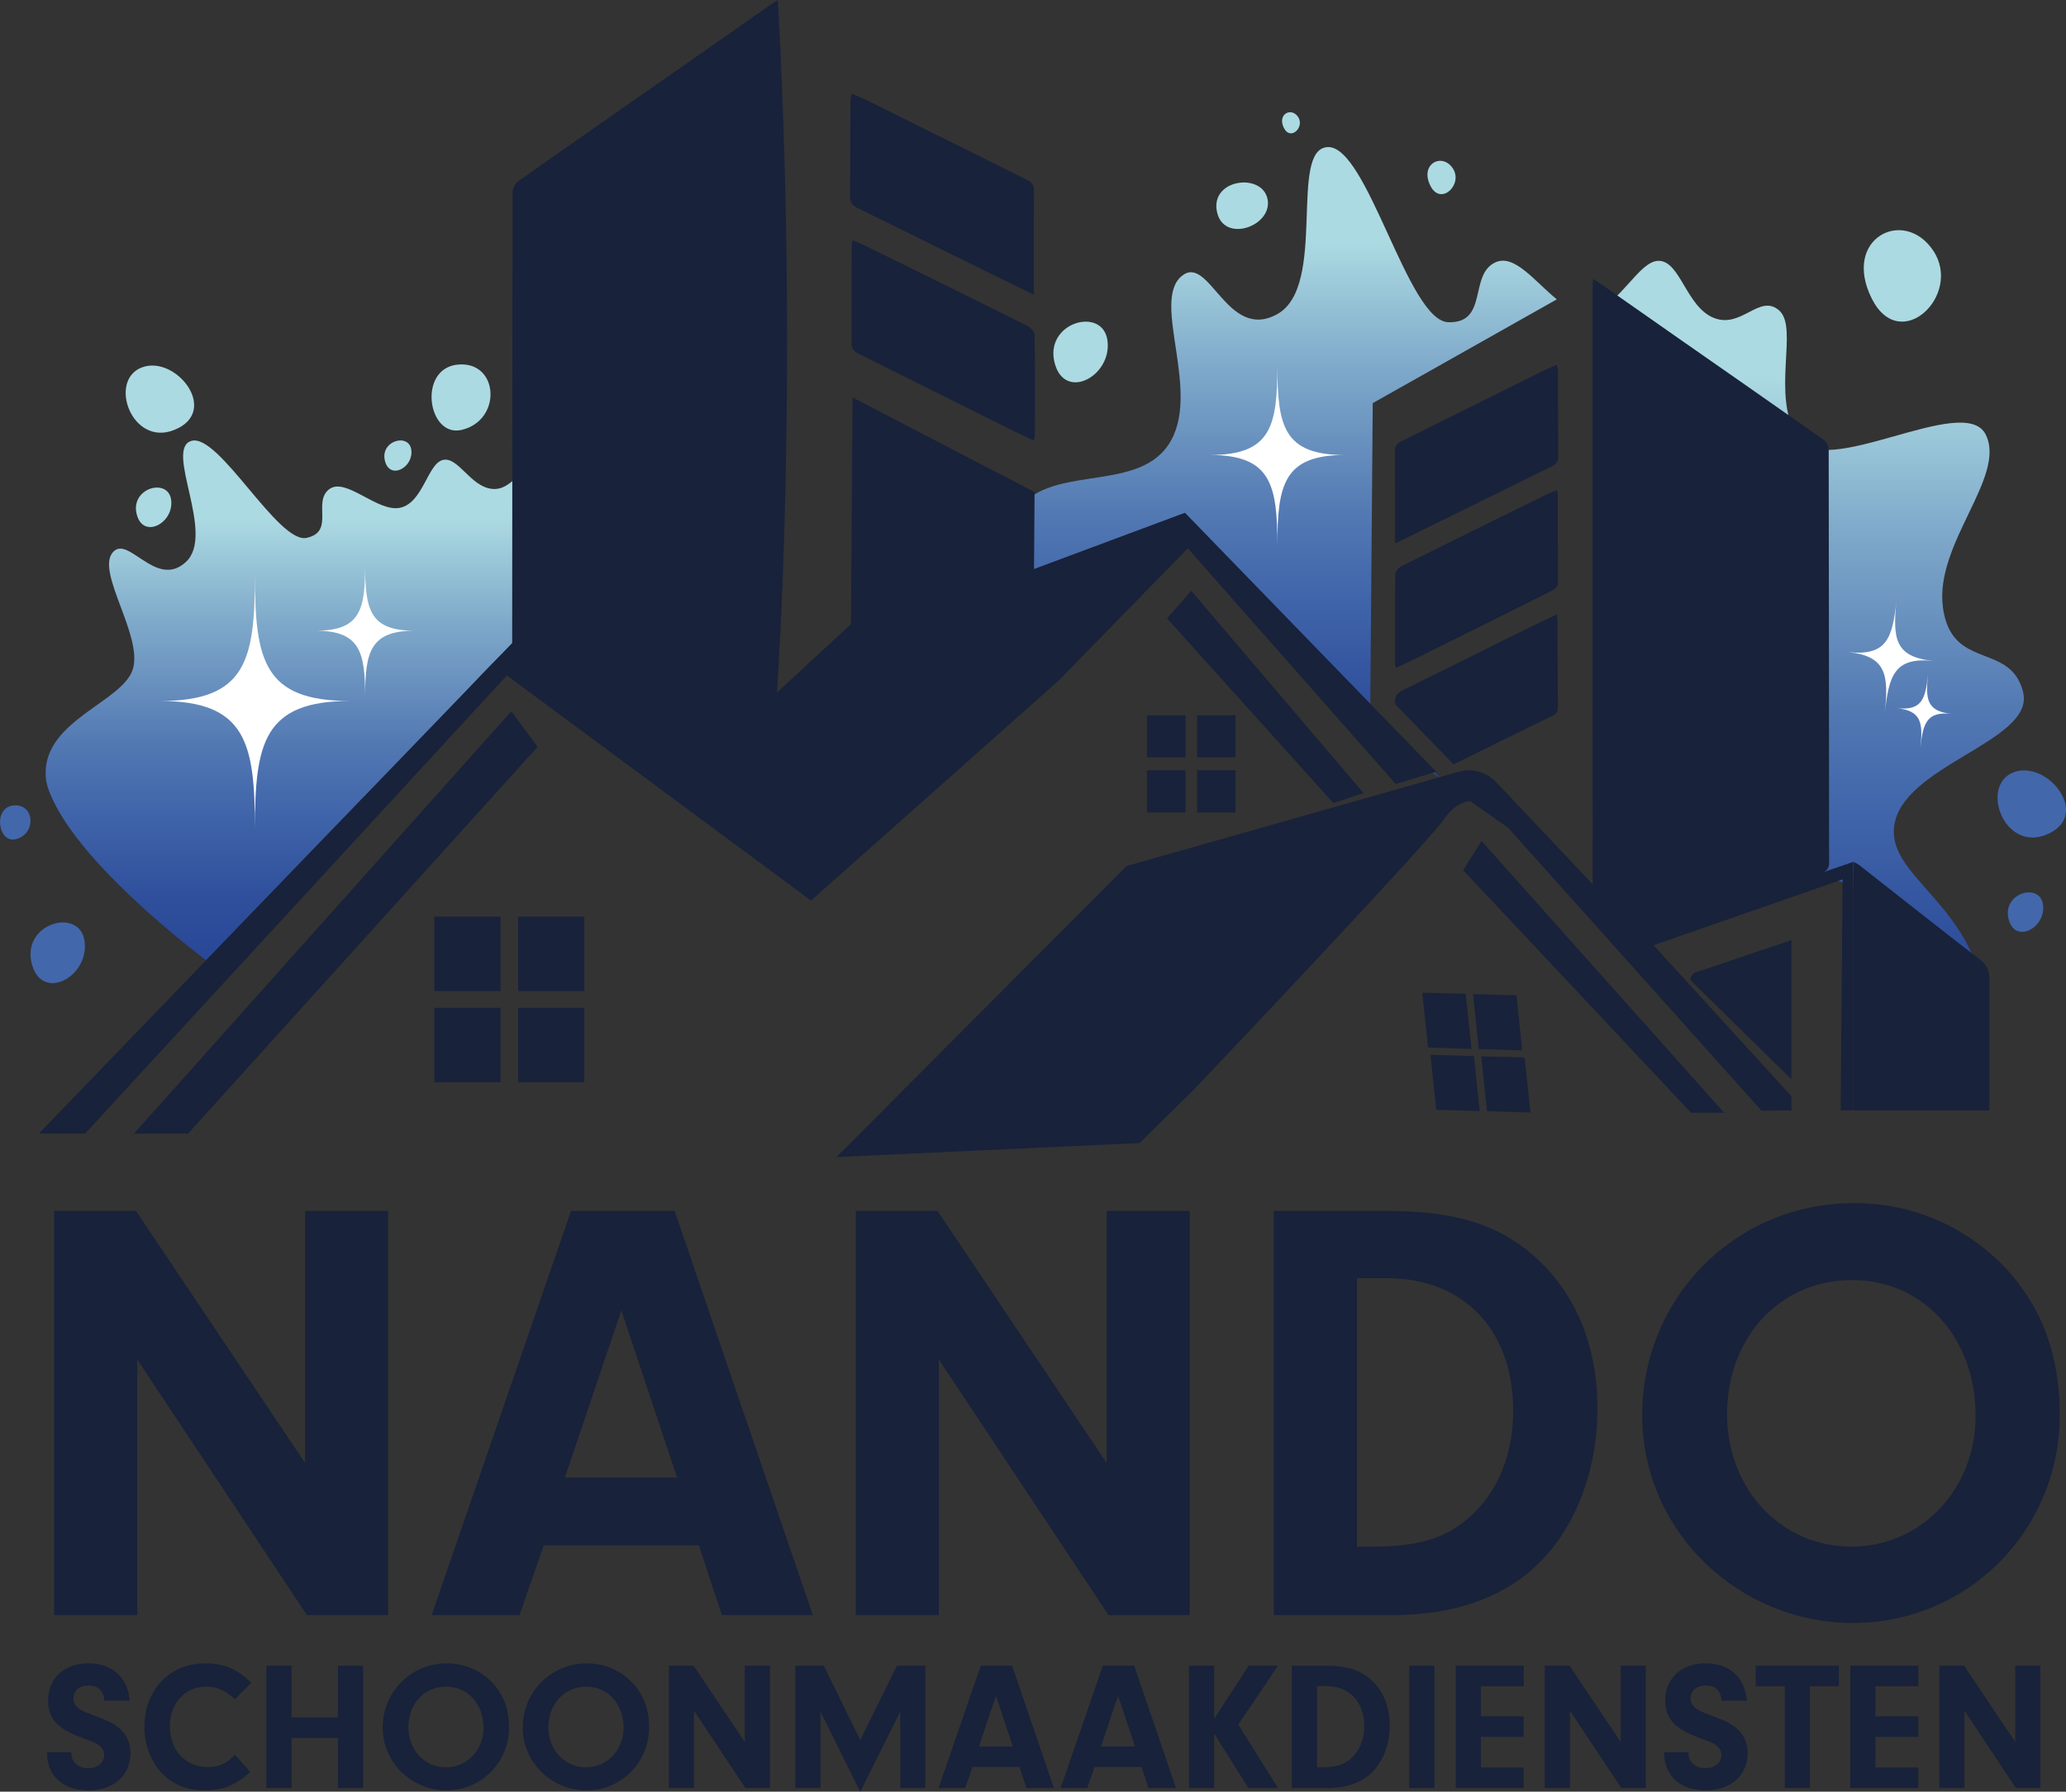
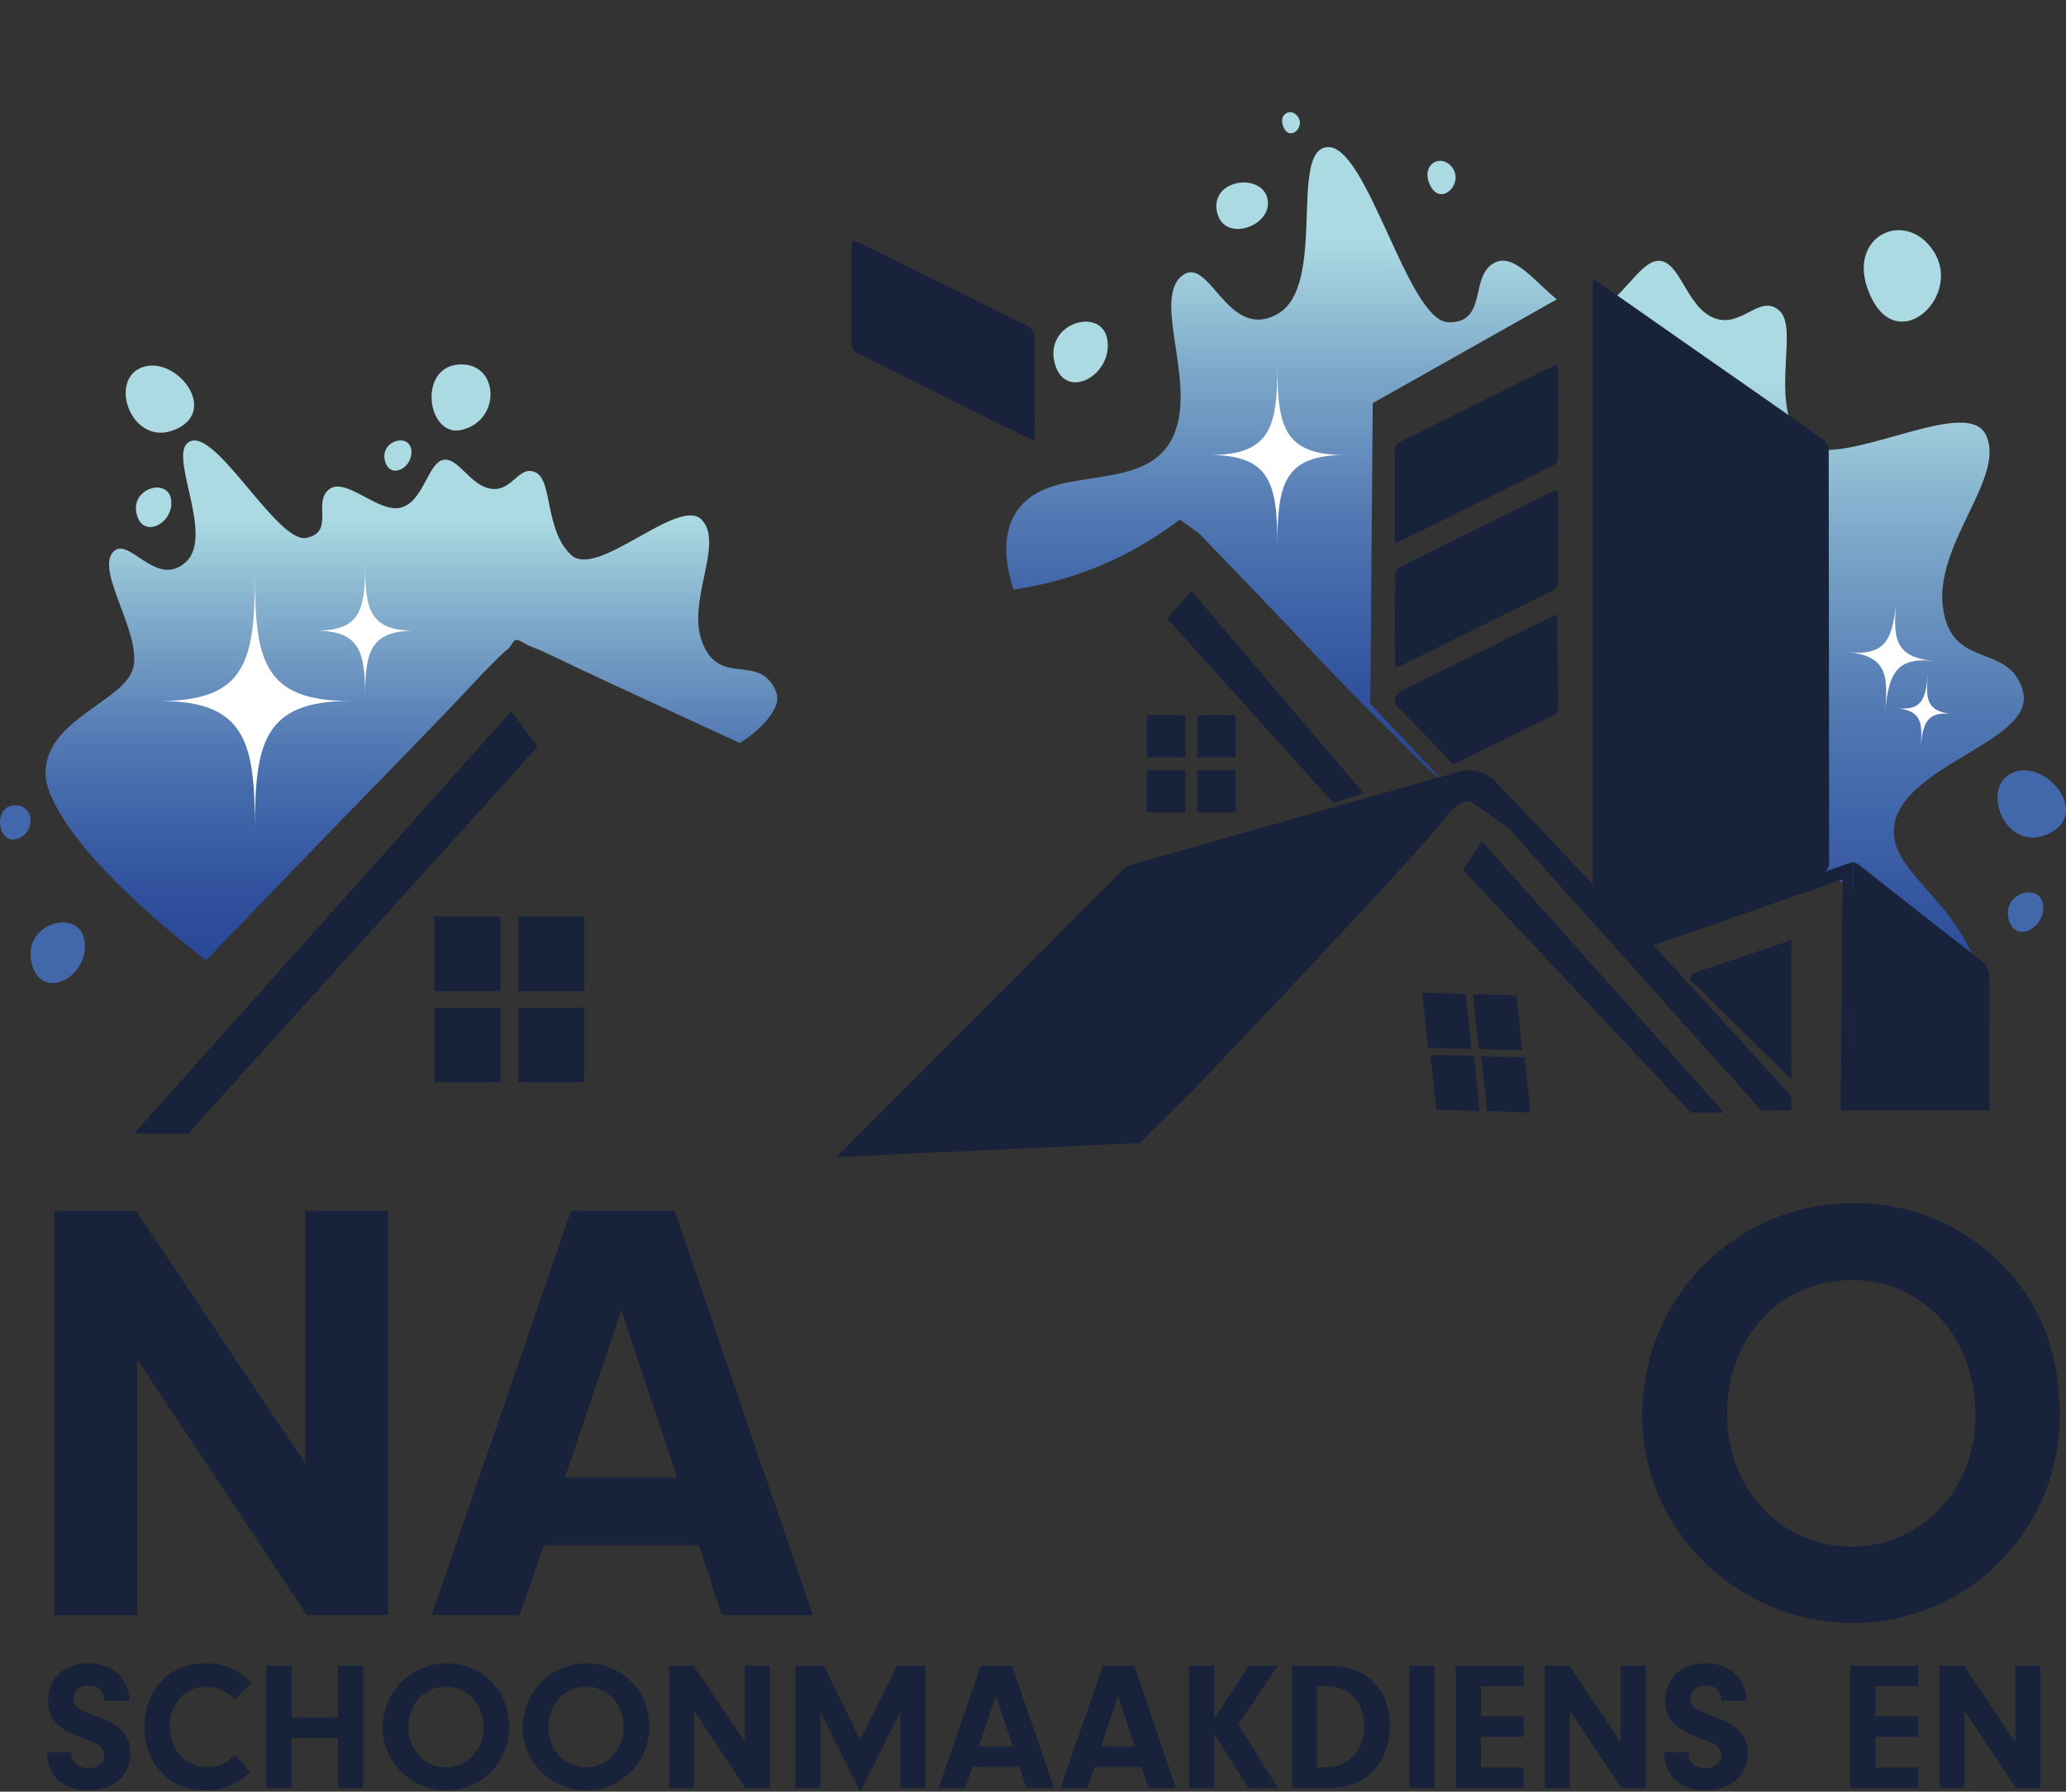
<svg xmlns="http://www.w3.org/2000/svg" xmlns:xlink="http://www.w3.org/1999/xlink" id="Laag_1" viewBox="0 0 946.46 821">
  <rect x="0" y="0" width="946.46" height="821" fill="#333333" stroke="none" />
  <defs>
    <style>.cls-1{fill:#fff;}.cls-2{fill:#acdae2;}.cls-3{fill:#4267ab;}.cls-4{fill:#18223a;}.cls-5{fill:url(#Naamloos_verloop_36-3);}.cls-6{fill:url(#Naamloos_verloop_36-2);}.cls-7{fill:url(#Naamloos_verloop_36);}</style>
    <linearGradient id="Naamloos_verloop_36" x1="188.49" y1="440.05" x2="188.49" y2="201.85" gradientUnits="userSpaceOnUse">
      <stop offset="0" stop-color="#294797" />
      <stop offset=".12" stop-color="#2f4f9c" />
      <stop offset=".3" stop-color="#4267ab" />
      <stop offset=".42" stop-color="#5379b3" />
      <stop offset=".65" stop-color="#7fa9ca" />
      <stop offset=".85" stop-color="#acdae2" />
    </linearGradient>
    <linearGradient id="Naamloos_verloop_36-2" x1="587.1" y1="356.63" x2="587.1" y2="67.4" xlink:href="#Naamloos_verloop_36" />
    <linearGradient id="Naamloos_verloop_36-3" x1="814.53" y1="473.59" x2="814.53" y2="119.52" xlink:href="#Naamloos_verloop_36" />
  </defs>
  <path class="cls-4" d="m62.87,740.09H24.8v-185.2h37.49l77.47,115.5v-115.5h38.03v185.2h-37.19l-77.74-117.15v117.15Z" />
  <path class="cls-4" d="m249.1,708.15l-11.11,31.94h-40.25l63.84-185.2h47.49l63.3,185.2h-41.67l-10.53-31.94h-71.08Zm35.54-107.73l-25.85,76.63h51.39l-25.54-76.63Z" />
-   <path class="cls-4" d="m430.09,740.09h-38.03v-185.2h37.45l77.47,115.5v-115.5h38.03v185.2h-37.19l-77.74-117.15v117.15Z" />
-   <path class="cls-4" d="m583.54,554.89h52.5c29.99,0,50.24,6.13,66.63,20.56,18.88,16.66,29.14,40.82,29.14,69.97s-10.57,56.33-29.41,73.3c-15.28,13.86-37.49,21.37-64.15,21.37h-54.72v-185.2Zm38.07,153.83h7.2c20.3,0,32.78-3.6,43.58-12.79,13.33-11.37,20.83-28.88,20.83-49.4,0-36.92-22.48-60.81-57.75-60.81h-13.86v123.01Z" />
  <path class="cls-4" d="m920.01,582.39c15.85,17.77,23.59,39.14,23.59,66.06,0,52.77-42.2,95.24-94.67,95.24s-96.62-41.93-96.62-95.24,42.2-97.16,97.19-97.16c27.19,0,52.2,11.11,70.5,31.1Zm-128.83,65.52c0,34.43,24.74,60.81,56.91,60.81s56.95-26.39,56.95-59.97c0-35.84-23.9-62.19-56.64-62.19s-57.21,26.08-57.21,61.35Z" />
  <path class="cls-4" d="m32.71,802.94v.75c0,3.79,3.28,6.56,7.65,6.56s7.39-2.61,7.39-5.97c0-1.76-.85-3.36-2.27-4.45-1.43-1.09-2.43-1.52-6.8-3.11-12.27-4.37-16.64-8.99-16.64-17.55,0-10.17,7.47-16.98,18.48-16.98s17.98,6.38,18.91,17.14h-11.6c-.42-4.7-2.77-6.98-7.31-6.98-4.11,0-6.88,2.35-6.88,5.89,0,2.27,1.17,4.03,3.44,5.28,1.52.85,2.43,1.26,6.55,2.78,6.14,2.27,9.25,3.86,11.68,6.21,2.94,2.78,4.45,6.56,4.45,10.85,0,10.24-7.72,17.05-19.32,17.05s-18.99-6.72-18.9-17.47h11.17Z" />
  <path class="cls-4" d="m114.61,811.93c-6.48,6.05-12.53,8.48-20.83,8.48s-15.13-2.85-20.08-8.4c-4.79-5.28-7.57-12.85-7.57-20.58,0-17.06,11.6-29.23,27.81-29.23,8.66,0,14.53,2.43,21.17,8.91l-7.47,7.55c-4.54-4.11-8.4-5.79-13.11-5.79-9.84,0-16.72,7.55-16.72,18.31s7.23,18.56,17.31,18.56c5.12,0,9.06-1.76,12.51-5.7l6.98,7.89Z" />
  <path class="cls-4" d="m133.57,819.32h-11.51v-56.04h11.51v23.7h21.25v-23.7h11.51v56.04h-11.51v-22.93h-21.25v22.93Z" />
  <path class="cls-4" d="m226.05,771.61c4.8,5.38,7.14,11.84,7.14,19.99,0,15.97-12.77,28.82-28.64,28.82s-29.23-12.69-29.23-28.82,12.77-29.4,29.41-29.4c8.23,0,15.79,3.36,21.33,9.41Zm-38.98,19.83c0,10.42,7.49,18.4,17.22,18.4s17.23-7.98,17.23-18.15c0-10.85-7.23-18.82-17.14-18.82s-17.31,7.89-17.31,18.56Z" />
  <path class="cls-4" d="m290.21,771.61c4.79,5.38,7.15,11.84,7.15,19.99,0,15.97-12.77,28.82-28.66,28.82s-29.23-12.69-29.23-28.82,12.77-29.4,29.41-29.4c8.23,0,15.79,3.36,21.33,9.41Zm-38.98,19.83c0,10.42,7.47,18.4,17.23,18.4s17.22-7.98,17.22-18.15c0-10.85-7.23-18.82-17.14-18.82s-17.31,7.89-17.31,18.56Z" />
  <path class="cls-4" d="m317.93,819.32h-11.51v-56.04h11.33l23.44,34.95v-34.95h11.51v56.04h-11.25l-23.52-35.45v35.45Z" />
  <path class="cls-4" d="m375.88,819.32h-11.52v-56.04h13.02l16.72,34.03,16.8-34.03h13.02v56.04h-11.51v-34.95l-18.32,36.63-18.23-36.63v34.95Z" />
  <path class="cls-4" d="m445.51,809.66l-3.36,9.66h-12.18l19.32-56.04h14.37l19.15,56.04h-12.61l-3.19-9.66h-21.51Zm10.75-32.6l-7.82,23.19h15.55l-7.73-23.19Z" />
  <path class="cls-4" d="m501.44,809.66l-3.36,9.66h-12.19l19.33-56.04h14.37l19.15,56.04h-12.61l-3.19-9.66h-21.51Zm10.75-32.6l-7.81,23.19h15.54l-7.73-23.19Z" />
  <path class="cls-4" d="m556.2,819.32h-11.52v-56.04h11.52v24.37l15.87-24.37h13.36l-18.15,26.96,18.15,29.07h-13.52l-15.71-24.95v24.95Z" />
  <path class="cls-4" d="m591.8,763.29h15.89c9.07,0,15.2,1.85,20.16,6.22,5.71,5.04,8.82,12.35,8.82,21.17s-3.2,17.05-8.9,22.18c-4.62,4.19-11.34,6.47-19.41,6.47h-16.56v-56.04Zm11.52,46.55h2.18c6.14,0,9.92-1.09,13.19-3.87,4.03-3.44,6.3-8.74,6.3-14.95,0-11.17-6.8-18.4-17.47-18.4h-4.19v37.22Z" />
  <path class="cls-4" d="m657.15,819.32h-11.52v-56.04h11.52v56.04Z" />
  <path class="cls-4" d="m678.39,786.47h19.66v9.41h-19.66v14.03h19.66v9.41h-31.17v-56.04h31.17v9.41h-19.66v13.78Z" />
  <path class="cls-4" d="m719.21,819.32h-11.52v-56.04h11.34l23.44,34.95v-34.95h11.51v56.04h-11.25l-23.52-35.45v35.45Z" />
  <path class="cls-4" d="m773.55,802.94v.75c0,3.79,3.28,6.56,7.65,6.56s7.39-2.61,7.39-5.97c0-1.76-.85-3.36-2.27-4.45-1.43-1.09-2.43-1.52-6.8-3.11-12.27-4.37-16.64-8.99-16.64-17.55,0-10.17,7.49-16.98,18.48-16.98s17.98,6.38,18.9,17.14h-11.59c-.42-4.7-2.77-6.98-7.31-6.98-4.11,0-6.88,2.35-6.88,5.89,0,2.27,1.17,4.03,3.44,5.28,1.51.85,2.43,1.26,6.56,2.78,6.13,2.27,9.24,3.86,11.67,6.21,2.94,2.78,4.46,6.56,4.46,10.85,0,10.24-7.74,17.05-19.33,17.05s-18.98-6.72-18.9-17.47h11.17Z" />
-   <path class="cls-4" d="m829.15,819.32h-11.52v-46.63h-13.35v-9.41h38.13v9.41h-13.27v46.63Z" />
  <path class="cls-4" d="m859.13,786.47h19.66v9.41h-19.66v14.03h19.66v9.41h-31.17v-56.04h31.17v9.41h-19.66v13.78Z" />
  <path class="cls-4" d="m899.95,819.32h-11.52v-56.04h11.34l23.44,34.95v-34.95h11.51v56.04h-11.25l-23.52-35.45v35.45Z" />
  <path class="cls-7" d="m149.03,383.41c23.1-23.95,46.59-47.54,69.31-71.85.99-1.06,3.34-3.6,6.63-6.88,3.56-3.54,5.34-5.31,6.04-5.89,1.1-.91,1.97-1.54,2.96-2.85,1.1-1.45,1.13-2.13,1.92-2.5,1.33-.62,2.94.53,4.89,1.64,2.4,1.37,5.12,2.1,7.62,3.29,3.63,1.74,7.31,3.36,10.91,5.15,4.95,2.45,24.44,11.56,79.59,36.93,11.05-6.88,16.95-15.11,17.17-19.98.07-1.55-.29-3.19-1.18-4.95-7.91-15.72-24.75-1.2-32.84-20.31-8.1-19.11,9.85-45.58-.46-56.92-10.31-11.34-47.87,27.26-59.94,16.02-12.07-11.24-8.46-33.96-16.16-37.79-7.7-3.83-10.54,8.65-20.3,7.48-9.76-1.17-15.35-14.89-22.31-13.23-6.96,1.66-9.07,19.62-19.52,21.89-10.45,2.27-25.02-14.36-32.63-8.42-7.61,5.94,2.82,19.39-10.25,22.23-13.07,2.84-40.2-48.1-52.79-44.44-12.58,3.66,11.28,42.88-2.58,55.54-13.85,12.65-26.73-13.42-33.72-4.11-6.98,9.31,13.97,37.91,9.51,53.03-4.47,15.12-40.33,23.31-40,48.08.04,2.76.53,5.69,2.6,10.41,12.76,29.1,56.53,63.98,70.89,75.07,1.37-1.42,53.32-55.27,54.64-56.64Z" />
  <path class="cls-3" d="m38.75,431.3c-2.19-16.03-29.77-8.15-23.98,11.08,5.03,16.68,26.17,4.95,23.98-11.08Z" />
  <path class="cls-2" d="m62.79,236.23c3.27,10.85,17.04,3.22,15.61-7.21-1.43-10.43-19.38-5.3-15.61,7.21Z" />
  <path class="cls-2" d="m176.47,211.63c2.51,8.31,13.04,2.46,11.94-5.52-1.09-7.98-14.83-4.06-11.94,5.52Z" />
  <path class="cls-2" d="m79.83,197.01c-19.48,7.81-30.42-22.69-14.88-28.63,15.54-5.95,36.16,20.11,14.88,28.63Z" />
  <path class="cls-2" d="m211.52,196.99c-15.66,3.72-20.35-28.36-1.63-29.94,18.72-1.59,20.2,25.53,1.63,29.94Z" />
  <path class="cls-3" d="m7.15,384.55c9.61-2.28,8.84-16.31-.84-15.49-9.68.82-7.26,17.42.84,15.49Z" />
  <path class="cls-2" d="m557.51,97.07c3.07,14.63,25.62,6.54,23.18-5.79-2.43-12.33-26.36-9.33-23.18,5.79Z" />
  <path class="cls-2" d="m588.18,58.67c3.01,5.99,9.62-.39,6.51-5.07-3.11-4.67-9.71-1.3-6.51,5.07Z" />
  <path class="cls-2" d="m857.5,136.85c13.02,25.93,41.63-1.71,28.18-21.94-13.44-20.23-42.03-5.64-28.18,21.94Z" />
  <path class="cls-2" d="m655.28,85.13c4.74,9.45,15.16-.62,10.27-7.99-4.9-7.37-15.31-2.05-10.27,7.99Z" />
  <path class="cls-2" d="m507.34,156c-2.19-16.03-29.77-8.15-23.98,11.08,5.03,16.68,26.17,4.95,23.98-11.08Z" />
  <path class="cls-3" d="m920.32,421.73c3.27,10.85,17.04,3.22,15.61-7.21-1.43-10.43-19.38-5.3-15.61,7.21Z" />
  <path class="cls-3" d="m937.35,382.51c-19.48,7.81-30.42-22.69-14.88-28.63,15.54-5.95,36.16,20.11,14.88,28.63Z" />
  <path class="cls-6" d="m627.75,322.5c.37-45.92.75-91.84,1.12-137.77,28.11-15.85,56.23-31.71,84.34-47.56-10.01-8.09-19.41-20.95-28.13-16.96-12.32,5.64-3.07,28.01-21.63,27.44-18.55-.57-36.98-80.99-55.17-80.25-18.19.74-.03,63.68-23.12,76.53-23.08,12.84-31.16-27.97-43.83-17.42-14.23,11.85,9.58,53.77-6,77.21-15.2,22.87-56.34,7.95-70.35,31.86-6.79,11.6-3.47,25.97-.61,34.59,13.31-1.96,31.31-6.23,50.64-16.06,10.1-5.14,18.56-10.77,25.45-16.06,2.96,2.14,5.92,4.29,8.89,6.43,26.5,27.44,42.21,43.96,52.13,54.51,0,0,8.42,8.96,22.03,22.85,13.25,13.52,5.58,5.3,16.67,16.47,10.03,10.09,15.33,15.79,19.66,18.31-10.7-11.38-21.4-22.76-32.11-34.13Z" />
  <path class="cls-5" d="m927.02,318.24c-.39-2.52-1.66-6.4-4.34-9.62-9.5-11.4-29.18-5.66-32.58-30.07-4.11-29.44,29.36-60.13,19.53-79.51-9.84-19.38-73.95,21.4-86.18,1.55-12.24-19.85.65-50.28-8.34-58.28-8.99-8.01-17.22,8.4-29.92,3.39-12.7-5.01-15.36-26.08-25.29-26.18-8.97-.1-17.37,19.54-29.84,23.05l4.43,273.98s-18.21-17.52-32.59-32.53c11.06,15.92,25.63,31.17,34.54,36.86,32.19,20.56,70.82-32.68,111.24-15.29,37.13,15.96,51.09,71.32,59.53,67.85,3.36-1.38,2.38-10.94,1.99-14.46-4.92-44.55-44.41-56.97-41.47-80.33,3.48-27.68,62.71-38.55,59.29-60.41Z" />
  <path class="cls-4" d="m418.6,371.72s0,0,0,0c-.02,0-.04.03-.06.04.02-.01.04-.03.07-.04Z" />
  <path class="cls-4" d="m432.57,370.33s-.04-.06-.06-.1c-.31.06-.62.1-.91.14.32-.01.64-.02.97-.04Z" />
  <path class="cls-4" d="m462.76,337.74s-.02-.01-.03-.02h0s.02.01.03.02Z" />
-   <path class="cls-4" d="m544.16,251.26c27.87,31.6,55.73,63.21,83.6,94.81,3.88,4.4,7.76,8.79,11.63,13.19,5.35-1.63,10.7-3.26,16.05-4.89.83-.25,1.66-.51,2.5-.76-1.08-1.11-2.16-2.23-3.24-3.34-8.98-9.26-17.97-18.52-26.95-27.78-28.31-29.18-56.61-58.35-84.91-87.53l-69.15,25.78.27-35.25-83.4-43.36c-.24,34.62-.48,69.23-.72,103.85-11.3,10.45-22.6,20.9-33.9,31.35.91-15.41,2.37-37.7,3.49-78.2,1.7-61.31,2.03-142.94-2.81-234.49-.1-1.95-.19-3.56-.25-4.64-1.48.94-2.39,1.48-3.25,2.08-13.54,9.47-27.06,18.97-40.61,28.43-25.05,17.49-50.14,34.92-75.1,52.53-1.42,1-2.57,3.44-2.58,5.21-.13,68.8-.11,137.61-.2,206.42-72.28,74.93-144.56,149.85-216.84,224.78h21.18c64.41-69.99,128.82-139.97,193.23-209.95,46.44,34.39,92.88,68.78,139.33,103.16,37.75-33.53,75.5-67.07,113.25-100.6,19.79-20.26,39.58-40.52,59.36-60.78Z" />
  <path class="cls-4" d="m234.23,325.94c-57.62,64.5-115.24,129-172.86,193.5h24.81c53.37-59.07,106.73-118.14,160.1-177.21-4.02-5.43-8.03-10.86-12.05-16.29Z" />
  <rect class="cls-4" x="199" y="420" width="30.3" height="34.14" />
  <rect class="cls-4" x="237.38" y="420" width="30.3" height="34.14" />
  <rect class="cls-4" x="199" y="461.79" width="30.3" height="34.14" />
  <rect class="cls-4" x="237.38" y="461.79" width="30.3" height="34.14" />
  <path class="cls-4" d="m624.65,363.44c-26.31-30.91-52.61-61.82-78.92-92.73l-11.1,12.65c25.4,28.21,50.8,56.42,76.2,84.63,4.61-1.52,9.21-3.04,13.82-4.56Z" />
  <rect class="cls-4" x="525.45" y="327.75" width="17.6" height="19.3" />
  <rect class="cls-4" x="548.42" y="327.75" width="17.6" height="19.3" />
  <rect class="cls-4" x="525.45" y="353" width="17.6" height="19.3" />
  <rect class="cls-4" x="548.42" y="353" width="17.6" height="19.3" />
  <path class="cls-4" d="m667.38,349.52c14.54-7.18,29.08-14.37,43.66-21.47,1.79-.87,2.68-1.76,2.66-3.96-.17-13.39-.15-26.78-.2-40.17,0-.58-.13-1.15-.29-2.44-6.78,3.29-13.25,6.37-19.68,9.55-16.98,8.42-33.91,16.93-50.92,25.26-2.59,1.27-3.63,2.73-3.62,5.67v.55c8.98,9.26,17.97,18.52,26.95,27.78.5-.27.98-.53,1.45-.77Z" />
  <polygon class="cls-4" points="678.58 484.03 681.21 509.18 701.11 509.79 698.47 484.55 678.58 484.03" />
  <polygon class="cls-4" points="655.32 483.37 657.95 508.52 677.86 509.14 675.21 483.9 655.32 483.37" />
  <polygon class="cls-4" points="697.35 481.3 694.71 456.06 674.82 455.54 677.45 480.69 697.35 481.3" />
  <polygon class="cls-4" points="671.45 455.4 651.56 454.88 654.19 480.03 674.1 480.65 671.45 455.4" />
  <path class="cls-4" d="m639.08,249.03c6.92-3.38,13.18-6.42,19.41-9.5,17.31-8.53,34.61-17.1,51.93-25.6,1.93-.94,3.42-1.94,3.41-4.38-.07-13.28-.07-26.55-.13-39.83,0-.69-.26-1.38-.5-2.56-2.49,1.11-4.84,2.06-7.1,3.18-21.33,10.59-42.63,21.22-63.96,31.8-1.94.96-3.15,2.01-3.13,4.52.12,13.86.06,27.72.06,42.37Z" />
  <path class="cls-4" d="m708.96,226.35c-22.29,10.97-44.58,21.92-66.81,33.02-1.32.66-2.93,2.44-2.95,3.71-.2,13.73-.12,27.47-.09,41.21,0,.34.16.68.43,1.75,3.08-1.45,5.84-2.68,8.55-4.03,20.66-10.28,41.3-20.59,61.95-30.87,1.96-.97,3.7-1.9,3.68-4.6-.09-13.26-.05-26.52-.08-39.79,0-.57-.18-1.14-.36-2.17-1.57.65-2.98,1.13-4.31,1.78Z" />
-   <path class="cls-4" d="m393.28,95.53c19.51,9.57,38.99,19.22,58.48,28.82,7.02,3.46,14.07,6.88,21.86,10.69,0-16.49-.07-32.1.07-47.7.03-2.82-1.34-4.01-3.52-5.09-24.02-11.92-48.01-23.88-72.02-35.81-2.54-1.26-5.18-2.33-7.99-3.58-.27,1.33-.56,2.11-.56,2.89-.06,14.95-.07,29.9-.15,44.85-.01,2.75,1.67,3.87,3.84,4.94Z" />
  <path class="cls-4" d="m470.63,149.3c-25.02-12.49-50.13-24.83-75.22-37.18-1.49-.73-3.08-1.28-4.85-2-.2,1.16-.4,1.8-.4,2.45-.03,14.93,0,29.87-.09,44.8-.02,3.04,1.94,4.08,4.14,5.18,23.25,11.58,46.49,23.18,69.75,34.76,3.05,1.52,6.17,2.91,9.63,4.54.3-1.2.48-1.58.48-1.96.02-15.47.12-30.94-.11-46.4-.02-1.44-1.84-3.44-3.33-4.18Z" />
  <path class="cls-4" d="m835.53,399.61c1.53-.87,2.41-2.02,2.4-4.21-.08-63.07-.05-126.15-.18-189.22,0-1.57-1.03-3.74-2.29-4.63-22.17-15.64-44.45-31.12-66.7-46.65-12.03-8.4-24.04-16.83-36.07-25.25-.76-.53-1.57-1.01-2.88-1.84-.09,1.67-.22,2.89-.22,4.12.01,91.09.02,182.17.04,273.26-14.73-15.59-29.46-31.18-44.19-46.77-4.4-4.68-11.05-6.52-17.23-4.76l-9.84,2.79-30.6,8.69h0s-111.69,31.71-111.69,31.71c-44.29,44.45-88.58,88.89-132.87,133.34,46.28-2.14,92.56-4.27,138.84-6.41,8.39-8.27,16.79-16.54,25.18-24.81,8.38-8.83,33.18-34.99,57.65-61.15,7.87-8.41,15.68-16.8,22.91-24.62h0c17.25-18.66,31.13-34.02,34.03-38.21,3.88-5.61,8.1-7.54,11.6-7.96,5.8,4.09,11.62,8.16,17.43,12.24,7.66,8.56,15.32,17.12,22.99,25.67,5.26,5.88,10.53,11.76,15.8,17.64l24.54,27.41c7.7,8.6,15.4,17.21,23.11,25.81,9.9,11.05,19.79,22.11,29.69,33.16,4.57-.05,9.14-.1,13.7-.15v-6.47c-21.06-23.07-42.11-46.14-63.17-69.22,28.87-10.05,57.75-20.1,86.62-30.15-.28,33.12-.57,66.24-.85,99.36v6.47h5.73v-113.87l-13.49,4.67Z" />
  <path class="cls-4" d="m754.48,470.26l-24.85-27.84c-5.27-5.9-10.54-11.81-15.8-17.71-11.71-13.12-23.41-26.24-35.12-39.36l-8.42,13.4,43.54,46.35,15.81,16.83,25.11,26.74,19.94,21.23h15.17c-4.18-4.69-8.36-9.37-12.54-14.06-7.61-8.53-15.23-17.06-22.83-25.59Z" />
  <path class="cls-4" d="m907.19,439.84c-18.55-14.31-36.93-28.9-55.38-43.38-.64-.5-1.39-.83-2.59-1.52-.08,2.01-.2,3.54-.2,5.08,0,36.26-.01,72.53-.01,108.79h62.35c0-19.82-.03-39.63.04-59.45.02-4.24-.95-7-4.21-9.52Z" />
  <path class="cls-4" d="m774.3,449c15.45,15.18,30.89,30.35,46.34,45.53.01-18.03.04-36.06.04-54.09v-9.62c-7.46,2.5-14.29,4.77-21.12,7.07-7.22,2.43-14.39,5.01-21.68,7.25-2.44.75-3.34,1.94-3.58,3.86Z" />
  <path class="cls-1" d="m160.32,321.21c-39.49,0-43.54,19.19-43.54,58.68,0-39.49-4.04-58.68-43.54-58.68,39.49,0,43.54-18.48,43.54-57.97,0,39.49,4.04,57.97,43.54,57.97Z" />
  <path class="cls-1" d="m885.6,302.85c-17.64-1.82-20.34,6.56-22.16,24.2,1.82-17.64.91-26.4-16.74-28.23,17.64,1.82,20.3-6.24,22.13-23.88-1.82,17.64-.87,26.08,16.77,27.91Z" />
  <path class="cls-1" d="m894.03,327.1c-11.35-1.17-13.09,4.22-14.26,15.58,1.17-11.35.58-16.99-10.77-18.16,11.35,1.17,13.07-4.02,14.24-15.37-1.17,11.35-.56,16.79,10.79,17.96Z" />
  <path class="cls-1" d="m616.12,208.49c-28.07,0-30.94,13.64-30.94,41.71,0-28.07-2.87-41.71-30.94-41.71,28.07,0,30.94-13.13,30.94-41.2,0,28.07,2.87,41.2,30.94,41.2Z" />
  <path class="cls-1" d="m189.95,289.01c-20.57,0-22.68,10-22.68,30.57,0-20.57-2.11-30.57-22.68-30.57,20.57,0,22.68-9.63,22.68-30.2,0,20.57,2.11,30.2,22.68,30.2Z" />
</svg>